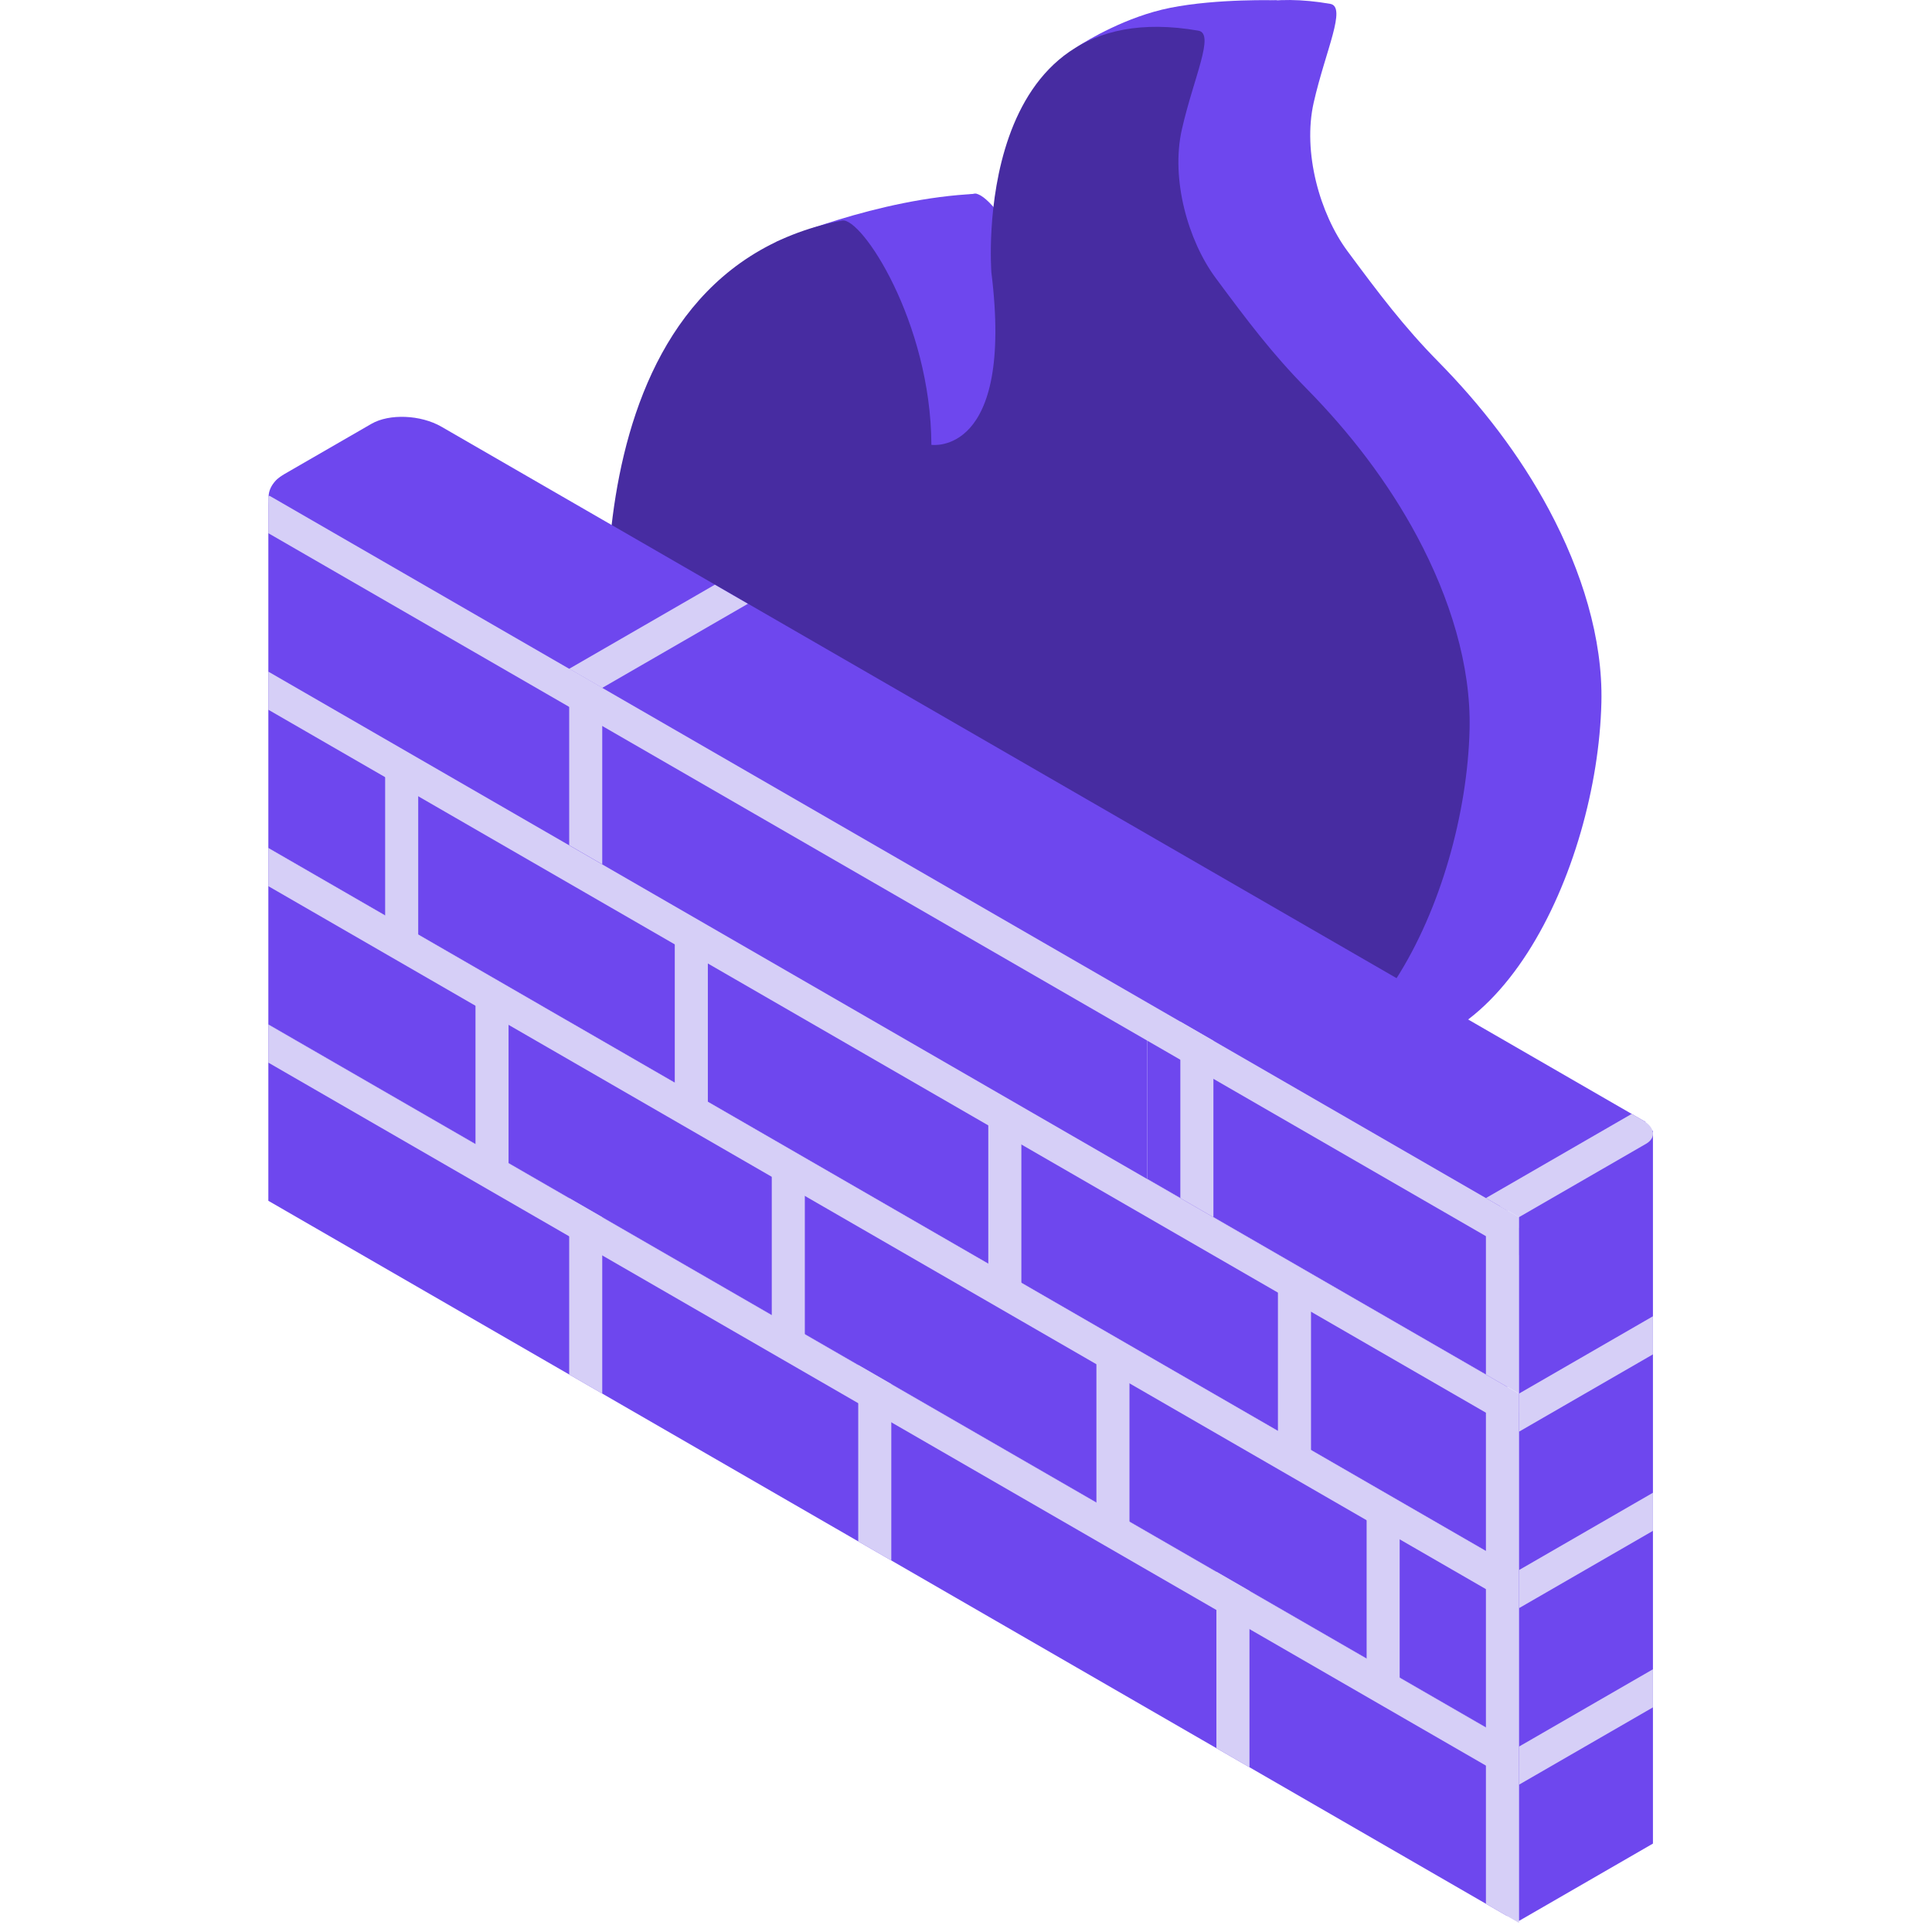
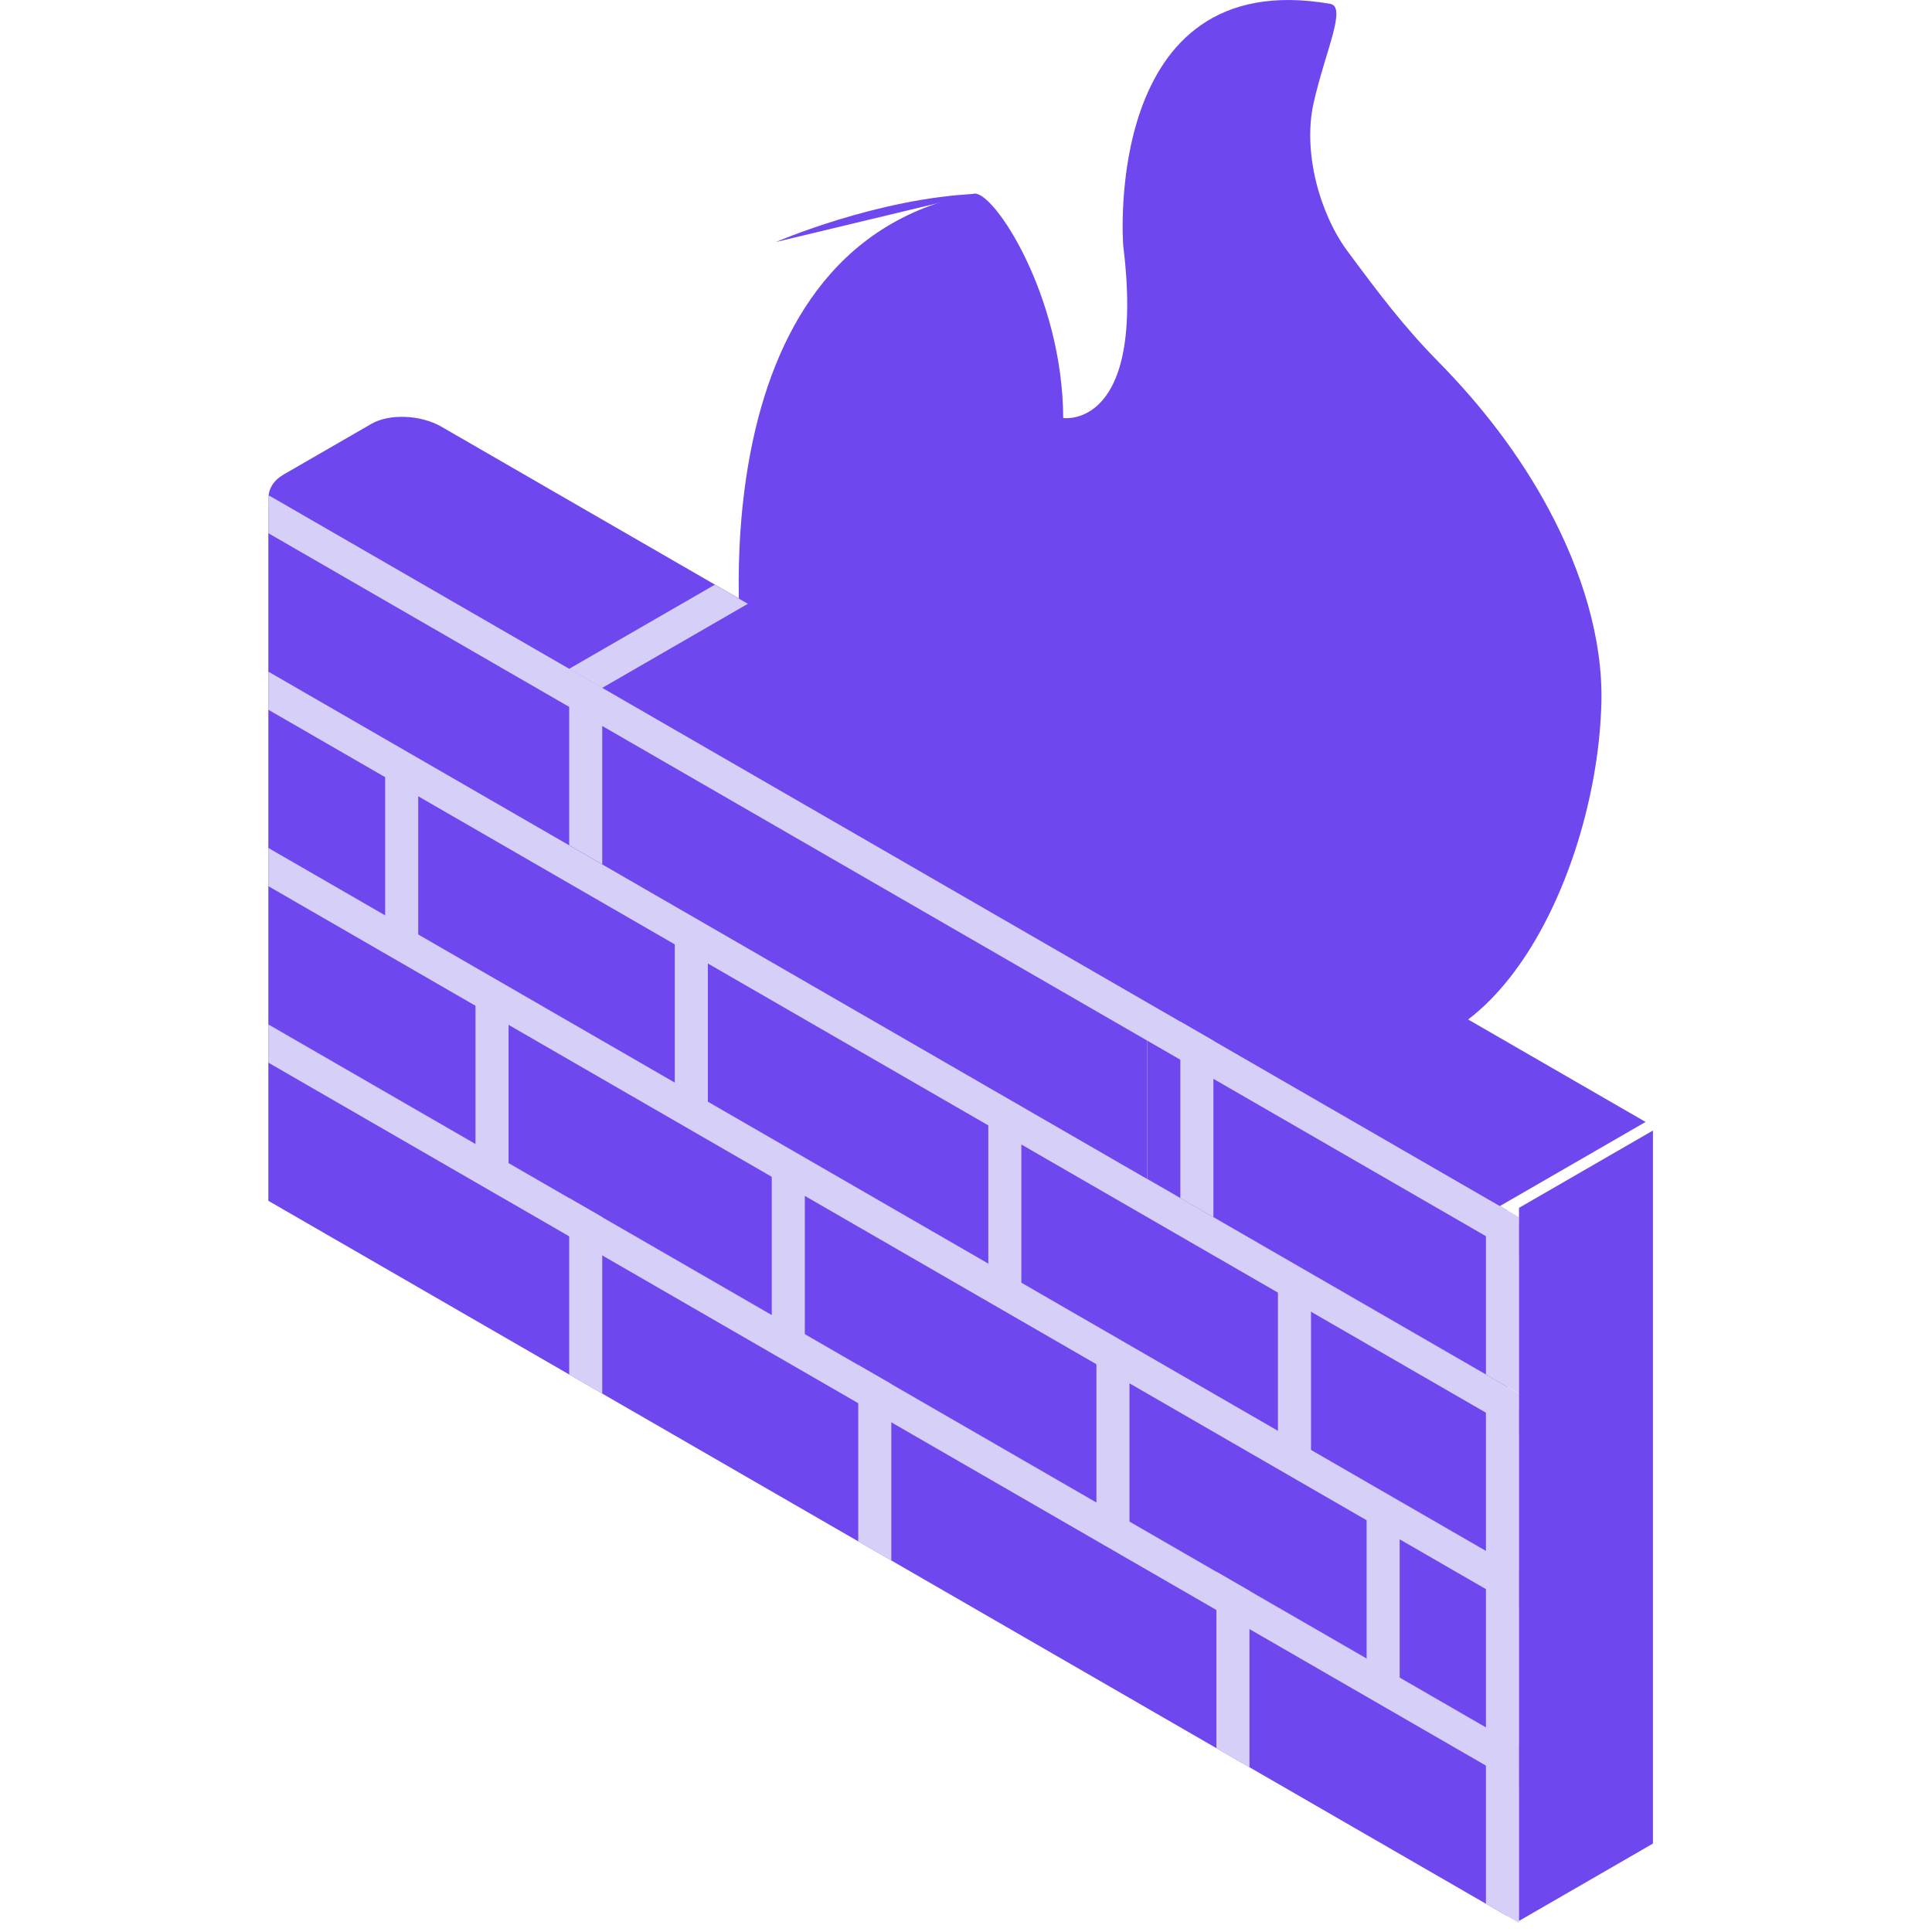
<svg xmlns="http://www.w3.org/2000/svg" width="800px" height="800px" viewBox="0 0 1024 1024" class="icon" version="1.1" fill="#000000">
  <g id="SVGRepo_bgCarrier" stroke-width="0" />
  <g id="SVGRepo_tracerCarrier" stroke-linecap="round" stroke-linejoin="round" />
  <g id="SVGRepo_iconCarrier">
-     <path d="M411.193 128.288s53.767-23.296 106.488-25.557l1.287 18.709-60.274 20.636-47.502-13.788z" fill="#6E47EE" />
+     <path d="M411.193 128.288s53.767-23.296 106.488-25.557z" fill="#6E47EE" />
    <path d="M393.757 351.079S364.687 131.68 516.196 102.667c10.24-1.963 47.054 53.795 47.331 118.89 0 0 43.925 6.528 31.801-91.384 0 0-11.627-149.169 109.703-128.135 8.917 1.543-2.475 24.761-8.732 52.288-5.995 26.375 3.278 59.05 17.877 78.762 16.796 22.663 29.902 40.085 48.206 58.666 22.784 23.147 43.072 49.337 58.581 78.329 17.379 32.491 28.636 68.409 27.811 102.286C846.647 460.305 792.411 577.794 710.399 554.1c-47.523-13.731-108.366-96.988-153.23-123.548-53.561-31.715-108.721-52.586-163.413-79.473z" fill="#6E47EE" />
-     <path d="M677.027 0.161s-31.751-1.024-56.86 3.996c-23.175 4.636-43.797 17.159-48.59 20.238-9.088 5.852 7.616 6.286 7.616 6.286l75.975-14.791L677.027 0.161z" fill="#6E47EE" />
-     <path d="M323.883 365.294s-29.07-219.398 122.439-248.411c10.24-1.963 47.061 53.795 47.331 118.89 0 0 43.932 6.535 31.801-91.384 0 0-11.627-149.169 109.703-128.135 8.917 1.543-2.475 24.761-8.732 52.295-5.988 26.368 3.278 59.043 17.884 78.755 16.789 22.663 29.902 40.085 48.199 58.674 22.784 23.147 43.072 49.33 58.581 78.321 17.387 32.491 28.636 68.409 27.819 102.293-2.133 87.929-56.37 205.418-138.375 181.724-47.53-13.724-108.373-96.981-153.237-123.548-53.554-31.715-108.721-52.586-163.413-79.473z" fill="#472CA1" />
    <path d="M300.559 489.865l-14.158-8.178V557.229l14.158 8.171V489.865z" fill="#d6cff7" />
-     <path d="M348.758 445.684l-62.357 36.003 14.158 8.178 62.357-36.003-14.158-8.178zM479.595 521.225l-62.357 36.003 14.158 8.171 62.357-35.996-14.158-8.178z" fill="#d6cff7" />
    <path d="M608.128 512.322L160.478 253.87C150.402 248.053 142.224 254.24 142.224 267.673v88.277l465.904 268.984V512.322zM798.904 735.084L142.224 355.95v93.511l656.68 379.127v-93.504z" fill="#6E47EE" />
    <path d="M798.904 828.588L142.224 449.46v93.504l656.68 379.134v-93.511z" fill="#6E47EE" />
    <path d="M798.904 922.07L142.224 542.943V636.446l656.68 379.134v-93.511zM798.904 641.545L608.149 531.415v93.504l190.755 110.136v-93.511z" fill="#6E47EE" />
    <path d="M233.95 226.158c-10.958-6.329-27.57-7.012-37.063-1.536l-46.066 26.595c-12.544 7.246-10.972 19.925 3.52 28.288l631.848 364.798 86.009-49.65-638.248-368.496z" fill="#6E47EE" />
    <path d="M319.204 364.59l-17.522-10.119v93.511l17.522 10.119V364.59zM221.662 411.935l-17.529-10.119v93.511l17.529 10.119v-93.511zM375.176 500.568l-17.529-10.119v93.511l17.529 10.119v-93.511zM269.548 533.094l-17.529-10.119v93.511l17.529 10.119v-93.511zM426.575 623.753l-17.522-10.119v93.511l17.522 10.119v-93.511zM319.204 645.15l-17.522-10.119v93.511l17.522 10.119v-93.511zM472.406 733.598l-17.522-10.119v93.511l17.522 10.119v-93.511zM662.25 843.201l-17.529-10.119v93.511l17.529 10.119v-93.511zM805.097 925.675l-17.529-10.119v93.511l17.529 10.119v-93.511zM598.649 723.102l-17.529-10.119v93.504l17.529 10.119v-93.504zM741.859 805.782l-17.522-10.119v93.511l17.522 10.119v-93.511zM541.347 596.51l-17.529-10.119V679.895l17.529 10.119V596.51zM694.861 685.136l-17.529-10.119v93.511l17.529 10.119v-93.511zM805.097 748.787l-17.529-10.119v93.504l17.529 10.119v-93.504z" fill="#d6cff7" />
    <path d="M805.097 842.291l-17.529-10.119v93.511l17.529 10.119v-93.511zM805.097 738.689L142.224 355.978v20.195l662.874 382.711v-20.195zM805.097 645.122L143.127 262.93c-0.498-0.284-0.903 0.021-0.903 0.683v18.994L805.097 665.317v-20.195z" fill="#d6cff7" />
    <path d="M805.097 832.193L142.224 449.482v20.203l662.874 382.704v-20.195zM805.097 925.732L142.224 543.021v20.195l662.874 382.711v-20.195zM643.135 551.611l-17.529-10.119v93.511l17.529 10.119V551.611zM805.097 650.867l-17.529-10.119v87.765l17.529 10.119V650.867zM378.873 309.905l-77.191 44.565 17.522 10.119 77.191-44.565-17.522-10.119z" fill="#d6cff7" />
    <path d="M876.094 599.205l-70.997 40.988v377.933l70.997-40.988V599.205z" fill="#6E47EE" />
-     <path d="M876.094 884.744l-70.997 40.988v20.195l70.997-40.988v-20.195zM876.094 791.183l-70.997 40.988v20.195l70.997-40.988v-20.195zM876.094 697.644l-70.997 40.988v20.195l70.997-40.988v-20.195zM864.823 590.395l-77.255 44.608 17.529 10.119 67.335-38.876c5.476-3.164 4.786-8.69-1.536-12.345l-6.073-3.506z" fill="#d6cff7" />
  </g>
</svg>